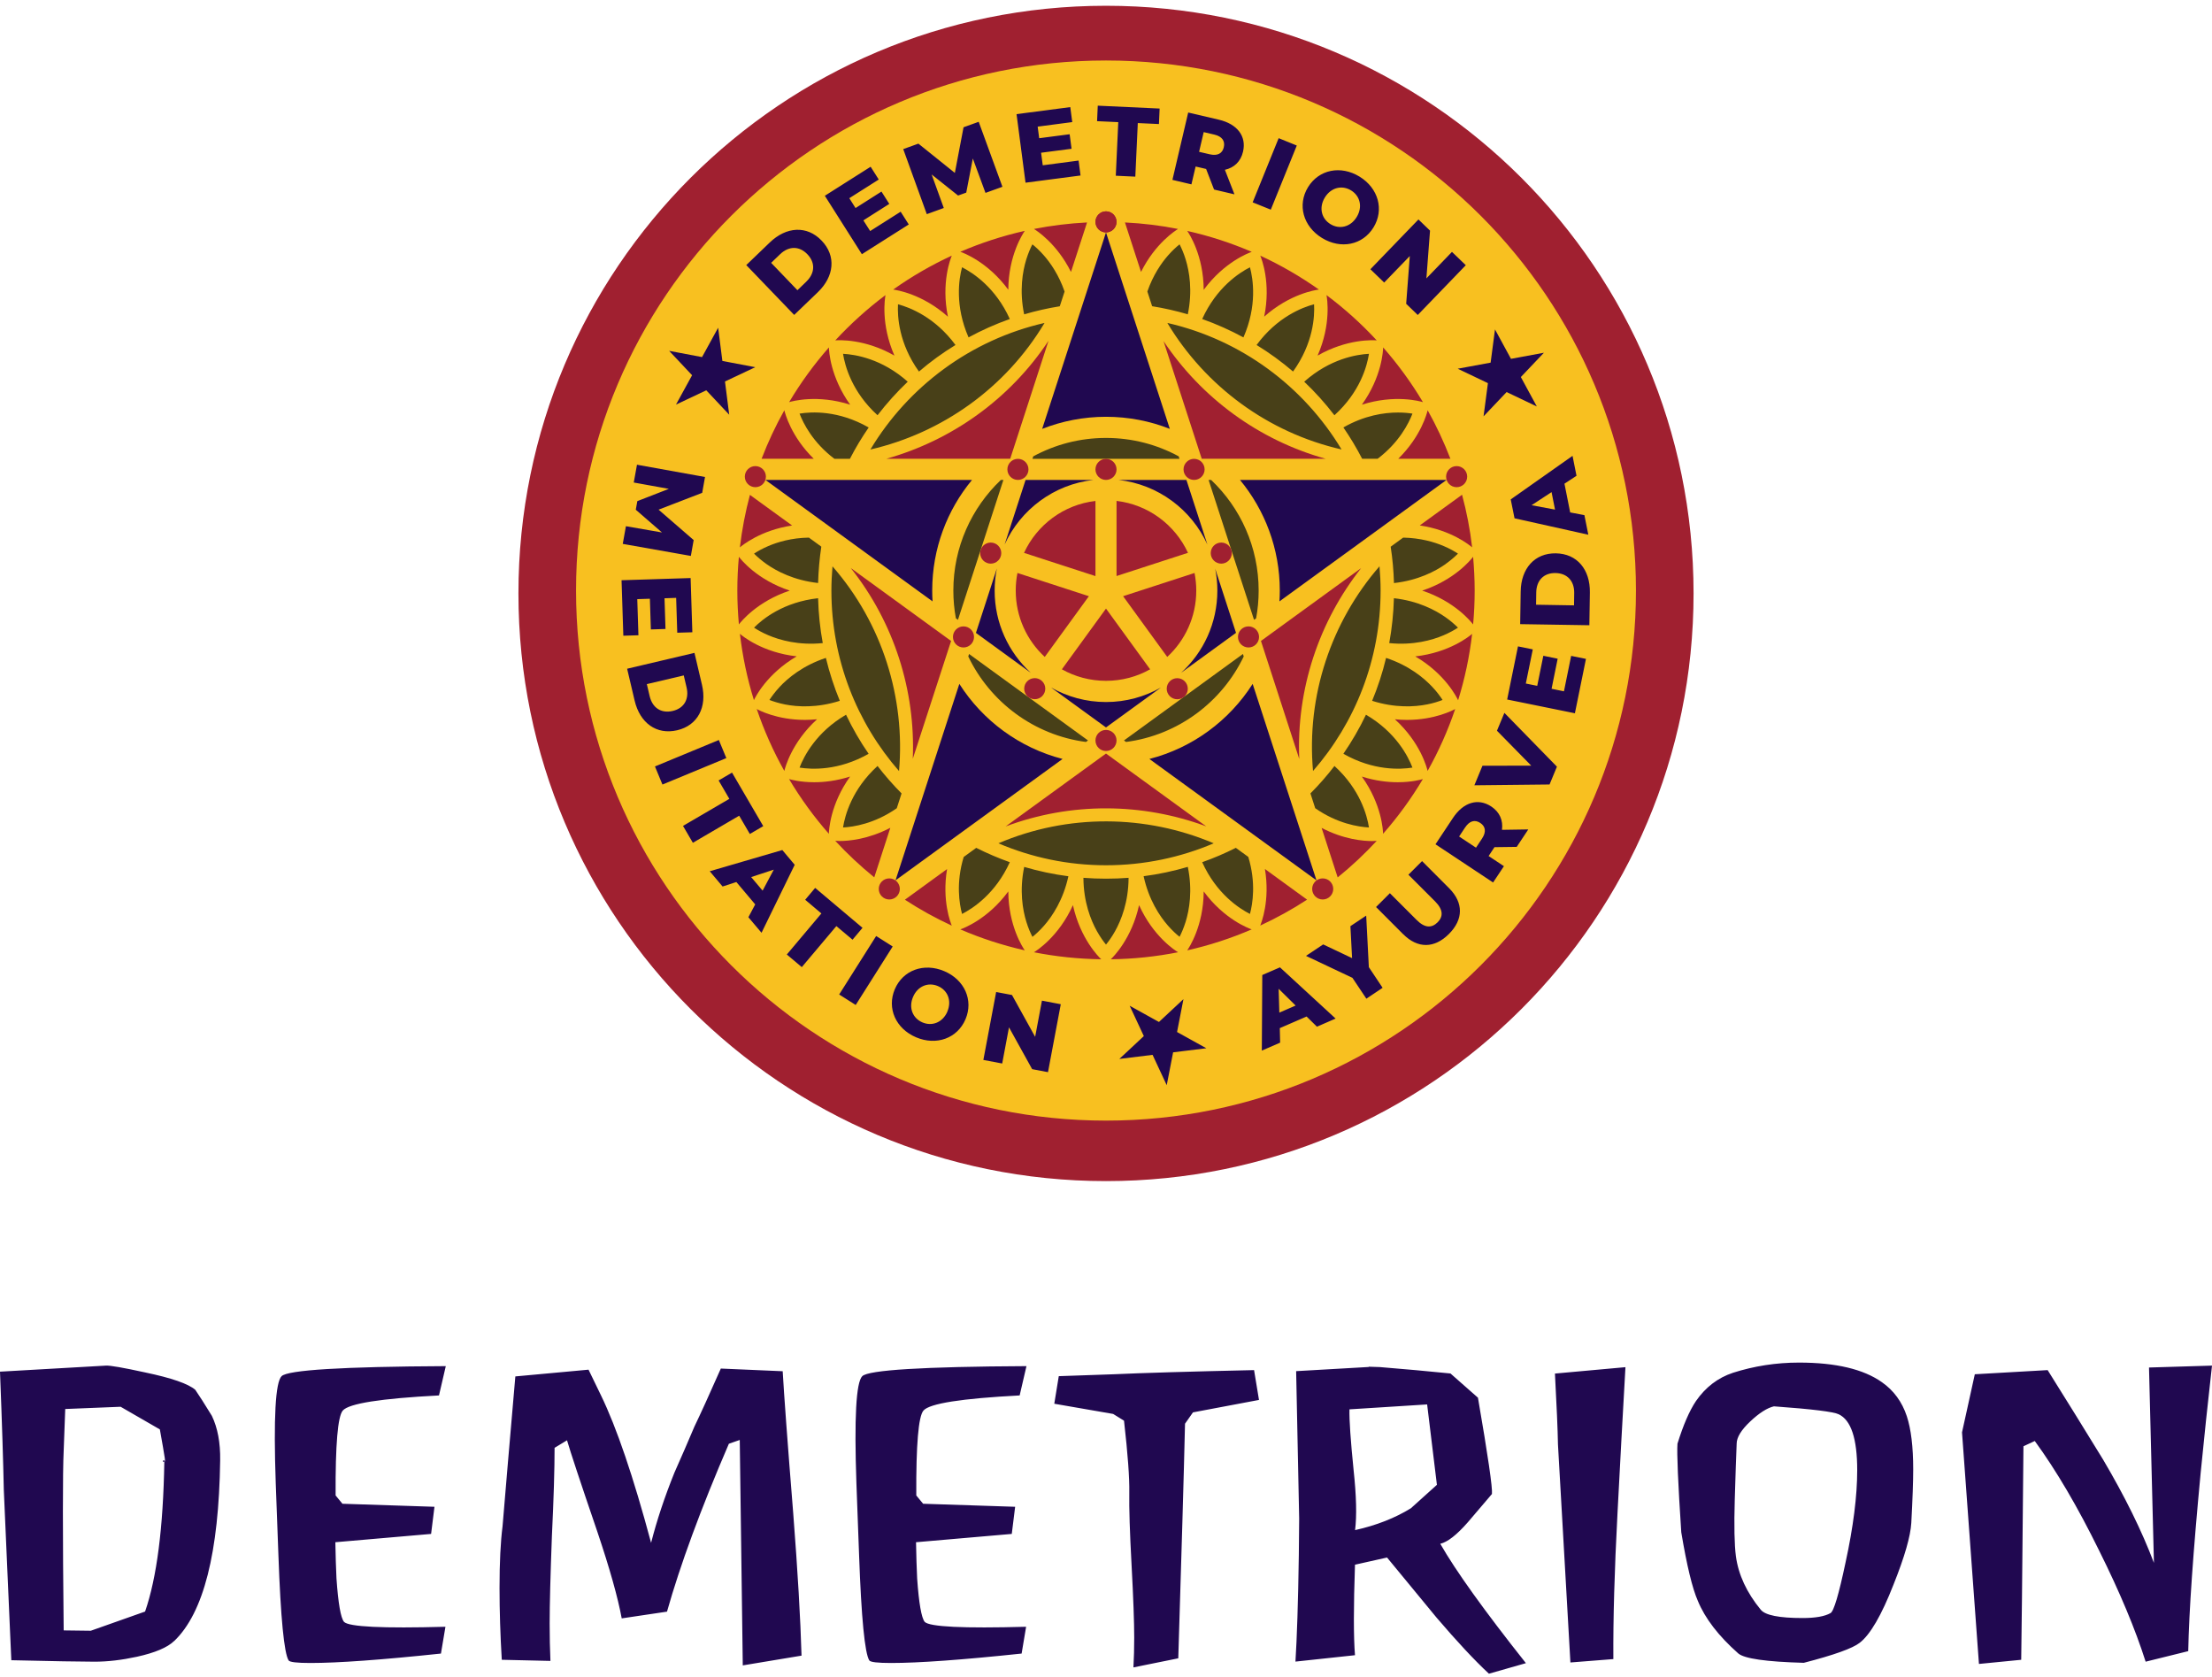
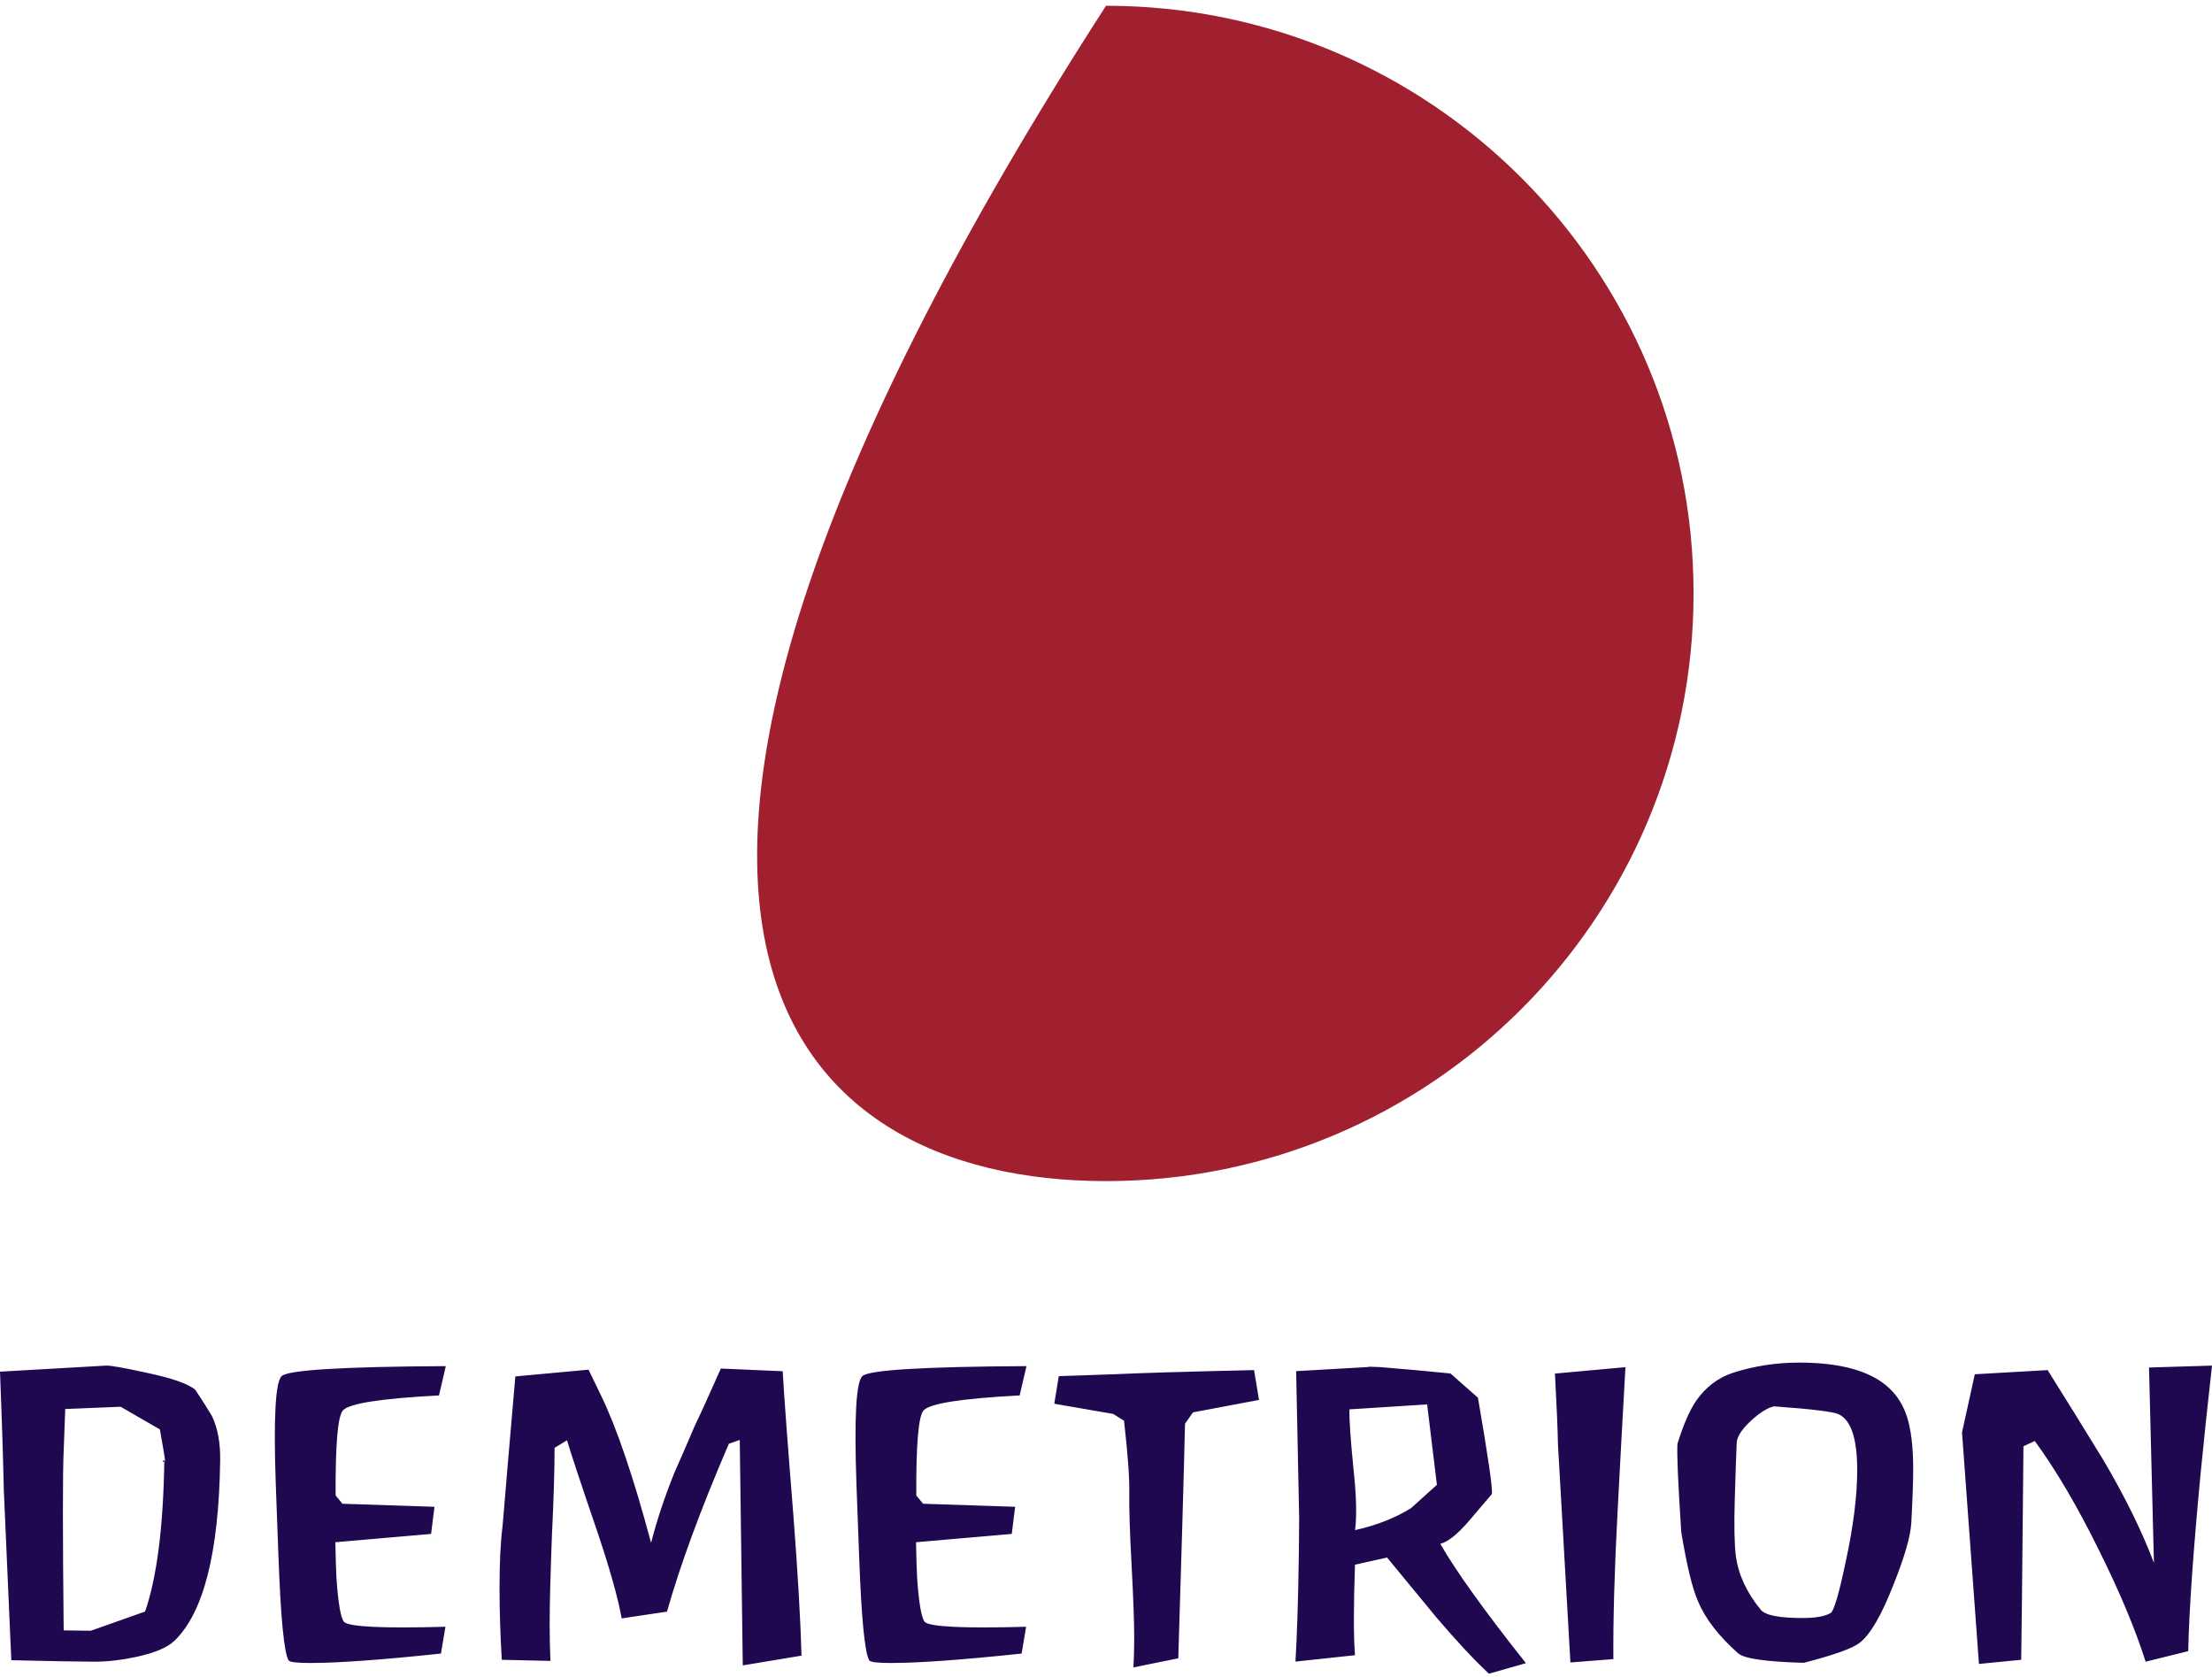
<svg xmlns="http://www.w3.org/2000/svg" width="384" height="291" viewBox="0 0 384 291" fill="none">
-   <path d="M192 205C248.333 205 294 159.333 294 103C294 46.667 248.333 1 192 1C135.667 1 90 46.667 90 103C90 159.333 135.667 205 192 205Z" fill="#A02030" />
-   <path d="M192 194.5C242.81 194.5 284 153.31 284 102.5C284 51.69 242.81 10.5 192 10.5C141.19 10.5 100 51.69 100 102.5C100 153.31 141.19 194.5 192 194.5Z" fill="#F8C020" />
-   <path d="M250.61 110.26C251.68 109.8 252.52 109.32 253.1 108.94C252.61 108.45 251.89 107.8 250.94 107.13C249.16 105.88 246.16 104.3 241.98 103.83C241.91 106.48 241.63 109.09 241.17 111.62C245.35 112.04 248.61 111.11 250.61 110.26ZM247.72 122.27C248.86 122.05 249.78 121.74 250.43 121.49C250.05 120.91 249.49 120.12 248.69 119.27C247.21 117.68 244.61 115.51 240.62 114.19C240.01 116.76 239.19 119.25 238.2 121.64C242.2 122.91 245.58 122.69 247.71 122.27M239.48 98.29C231.1 107.93 226.77 120.73 227.94 133.82C235.24 125.44 239.67 114.5 239.67 102.51C239.67 101.09 239.6 99.68 239.48 98.29ZM232.89 78.01C226.31 67.06 215.47 58.98 202.65 56.05C209.23 67 220.07 75.09 232.89 78.01ZM233.21 130.83C238.43 133.81 243.11 133.56 245.2 133.23C244.44 131.26 242.32 127.08 237.13 124.05C236 126.42 234.68 128.69 233.21 130.83ZM231.66 132.95C230.37 134.63 228.98 136.22 227.49 137.71L228.32 140.28C232.16 142.96 235.83 143.52 237.65 143.62C237.32 141.53 236.11 137 231.66 132.95ZM209.81 83.3L217.7 107.58L218.06 107.32C218.35 105.76 218.5 104.15 218.5 102.51C218.5 94.95 215.33 88.13 210.25 83.3H209.81ZM173.32 146.37C179.06 148.82 185.37 150.18 192 150.18C198.63 150.18 204.95 148.82 210.7 146.37C198.94 141.38 185.41 141.21 173.32 146.37ZM188.52 128.78L188.88 128.52L168.23 113.51L168.09 113.94C171.88 121.85 179.49 127.59 188.52 128.78ZM215.77 113.51L195.12 128.52L195.48 128.78C204.52 127.6 212.12 121.85 215.91 113.94L215.77 113.51ZM214.53 147.16C212.65 148.11 210.71 148.94 208.7 149.65C211.17 155.12 215.1 157.67 216.99 158.63C217.46 156.88 218.07 153.21 216.7 148.73L214.53 147.15V147.16ZM206.2 150.46C203.72 151.19 201.16 151.74 198.53 152.08C199.43 156.19 201.31 159 202.74 160.64C203.51 161.52 204.23 162.17 204.77 162.6C205.09 161.98 205.48 161.1 205.83 159.98C206.47 157.9 207.05 154.56 206.2 150.45M192 152.51C190.68 152.51 189.38 152.46 188.08 152.36C188.1 156.56 189.36 159.71 190.42 161.61C190.99 162.63 191.56 163.41 192 163.95C192.44 163.41 193.01 162.63 193.58 161.61C194.64 159.71 195.9 156.56 195.92 152.36C194.63 152.46 193.32 152.51 192 152.51ZM177.8 150.46C176.95 154.57 177.53 157.91 178.17 159.99C178.51 161.1 178.91 161.99 179.23 162.61C179.77 162.18 180.49 161.53 181.26 160.65C182.69 159.01 184.58 156.19 185.47 152.09C182.85 151.75 180.29 151.2 177.8 150.47M167.3 148.73C165.93 153.21 166.54 156.88 167.01 158.63C168.89 157.67 172.82 155.12 175.3 149.65C173.3 148.94 171.35 148.1 169.47 147.16L167.3 148.74V148.73ZM173.75 83.3C168.67 88.13 165.5 94.95 165.5 102.51C165.5 104.15 165.65 105.76 165.94 107.32L166.3 107.58L174.19 83.3H173.75ZM151.1 78.02C163.54 75.15 174.59 67.33 181.33 56.05C168.52 58.98 157.68 67.07 151.1 78.02ZM156.07 133.83C157.18 121.11 153.16 108.2 144.52 98.3C144.4 99.69 144.33 101.09 144.33 102.51C144.33 114.5 148.76 125.45 156.07 133.83ZM152.34 132.95C147.89 137 146.68 141.53 146.35 143.62C148.16 143.53 151.83 142.97 155.68 140.28L156.51 137.71C155.02 136.21 153.63 134.62 152.34 132.95ZM138.8 133.23C140.88 133.56 145.57 133.81 150.79 130.83C149.31 128.69 148 126.42 146.87 124.05C141.69 127.08 139.56 131.26 138.8 133.23ZM135.31 119.27C134.52 120.12 133.95 120.91 133.57 121.49C134.22 121.74 135.14 122.04 136.28 122.27C138.42 122.69 141.79 122.91 145.79 121.64C144.8 119.24 143.99 116.75 143.37 114.19C139.38 115.51 136.78 117.68 135.3 119.27M142.02 103.83C136 104.5 132.38 107.44 130.9 108.94C131.48 109.32 132.32 109.81 133.39 110.26C135.39 111.11 138.65 112.04 142.83 111.62C142.36 109.08 142.09 106.48 142.02 103.83ZM140.41 93.31C137.38 93.36 134.99 94.09 133.39 94.77C132.32 95.23 131.48 95.71 130.9 96.09C131.39 96.58 132.11 97.23 133.06 97.9C134.84 99.15 137.84 100.73 142.02 101.19C142.08 99.05 142.27 96.94 142.58 94.88L140.41 93.3V93.31ZM150.79 74.19C145.54 71.19 140.87 71.45 138.8 71.79C139.45 73.48 141.11 76.81 144.86 79.64H147.54C148.51 77.75 149.6 75.94 150.8 74.2M157.58 66.25C153.09 62.25 148.46 61.52 146.35 61.41C146.68 63.5 147.89 68.03 152.34 72.07C153.93 70 155.69 68.05 157.58 66.25ZM159.53 64.49C161.51 62.79 163.63 61.25 165.87 59.88C162.31 55.04 157.93 53.36 155.89 52.81C155.78 54.92 156.02 59.6 159.53 64.49ZM168.14 58.56C170.42 57.32 172.82 56.25 175.3 55.37C172.83 49.9 168.9 47.35 167.01 46.39C166.46 48.43 165.73 53.06 168.14 58.56ZM183.98 53.15L184.81 50.6C183.82 47.74 182.39 45.68 181.25 44.37C180.48 43.49 179.76 42.84 179.22 42.41C178.9 43.03 178.51 43.91 178.16 45.03C177.52 47.11 176.94 50.45 177.79 54.56C179.8 53.97 181.86 53.5 183.97 53.16M204.63 79.21C200.88 77.17 196.57 76.01 192 76.01C187.43 76.01 183.13 77.17 179.37 79.21L179.23 79.64H204.76L204.62 79.21H204.63ZM206.2 54.56C207.05 50.45 206.47 47.11 205.83 45.03C205.49 43.92 205.09 43.03 204.77 42.41C204.23 42.84 203.51 43.49 202.74 44.37C201.6 45.68 200.17 47.74 199.18 50.6L200.01 53.15C202.12 53.49 204.18 53.96 206.19 54.55M215.86 58.56C218.27 53.06 217.54 48.43 216.99 46.39C215.11 47.35 211.18 49.9 208.7 55.37C211.18 56.25 213.57 57.32 215.86 58.56ZM224.47 64.49C228 59.58 228.24 54.91 228.12 52.81C226.08 53.35 221.7 55.03 218.14 59.88C220.38 61.25 222.49 62.79 224.48 64.49M231.66 72.07C236.14 68 237.33 63.48 237.65 61.41C235.55 61.52 230.91 62.25 226.41 66.25C228.31 68.05 230.06 70 231.65 72.07M245.2 71.79C244.58 71.69 243.72 71.6 242.69 71.6C240.27 71.6 236.87 72.1 233.21 74.19C234.41 75.93 235.49 77.74 236.47 79.63H239.15C242.89 76.8 244.55 73.48 245.2 71.79ZM250.94 97.9C251.89 97.23 252.61 96.58 253.1 96.09C252.52 95.71 251.68 95.22 250.61 94.77C249.01 94.09 246.61 93.37 243.59 93.31L241.42 94.89C241.74 96.96 241.93 99.06 241.99 101.2C246.17 100.74 249.16 99.16 250.95 97.91" fill="#484018" />
-   <path d="M253.13 121.53C254.28 117.83 255.1 113.98 255.56 110.02C255.13 110.39 251.63 113.27 245.69 113.93C250.93 116.99 252.93 121.12 253.12 121.53M242.15 124.84C246.59 128.88 247.71 133.28 247.83 133.81C249.74 130.41 251.35 126.81 252.62 123.06C252.26 123.26 249.1 124.95 244.25 124.95C243.58 124.95 242.88 124.92 242.14 124.84M236.41 134.78C239.88 139.62 240.09 144.13 240.1 144.72C242.68 141.78 245 138.6 247.01 135.22C246.7 135.31 245.08 135.77 242.65 135.77C240.92 135.77 238.78 135.54 236.4 134.78M229.43 143.69L232.22 152.29C234.63 150.34 236.89 148.22 238.99 145.95C238.87 145.96 238.6 145.98 238.2 145.98C236.67 145.98 233.28 145.71 229.42 143.69M153.87 79.63H175.37L182.02 59.15C175.33 69.25 165.24 76.43 153.86 79.63M158.46 131.7L165.11 111.25L147.69 98.59C155.23 108.07 158.94 119.89 158.46 131.7ZM171.99 94.17C170.98 94.17 170.16 94.99 170.16 96C170.16 97.01 170.98 97.83 171.99 97.83C173 97.83 173.82 97.01 173.82 96C173.82 94.99 173 94.17 171.99 94.17ZM176.33 102.51C176.33 107.06 178.27 111.16 181.37 114.02L189.03 103.48L176.63 99.45C176.43 100.44 176.33 101.47 176.33 102.52M179.63 117.7C178.62 117.7 177.8 118.52 177.8 119.53C177.8 120.54 178.62 121.36 179.63 121.36C180.64 121.36 181.46 120.54 181.46 119.53C181.46 118.52 180.64 117.7 179.63 117.7ZM176.71 83.3C177.72 83.3 178.54 82.48 178.54 81.47C178.54 80.46 177.72 79.64 176.71 79.64C175.7 79.64 174.88 80.46 174.88 81.47C174.88 82.48 175.7 83.3 176.71 83.3ZM190.17 86.95C184.65 87.59 180.01 91.1 177.77 95.96L190.17 99.99V86.96V86.95ZM192 105.63L184.34 116.17C186.6 117.44 189.22 118.17 192 118.17C194.78 118.17 197.4 117.44 199.66 116.17L192 105.63ZM192 126.69C190.99 126.69 190.17 127.51 190.17 128.52C190.17 129.53 190.99 130.35 192 130.35C193.01 130.35 193.83 129.53 193.83 128.52C193.83 127.51 193.01 126.69 192 126.69ZM207.37 99.45L194.97 103.48L202.63 114.02C205.73 111.16 207.67 107.06 207.67 102.51C207.67 101.46 207.56 100.44 207.37 99.44M202.54 119.54C202.54 120.55 203.36 121.37 204.37 121.37C205.38 121.37 206.2 120.55 206.2 119.54C206.2 118.53 205.38 117.71 204.37 117.71C203.36 117.71 202.54 118.53 202.54 119.54ZM207.29 83.3C208.3 83.3 209.12 82.48 209.12 81.47C209.12 80.46 208.3 79.64 207.29 79.64C206.28 79.64 205.46 80.46 205.46 81.47C205.46 82.48 206.28 83.3 207.29 83.3ZM201.98 59.18L208.62 79.63H230.15C218.48 76.39 208.53 69.01 201.97 59.18M212.01 94.17C211 94.17 210.18 94.99 210.18 96C210.18 97.01 211 97.83 212.01 97.83C213.02 97.83 213.84 97.01 213.84 96C213.84 94.99 213.02 94.17 212.01 94.17ZM236.29 98.61L224 107.54L218.9 111.25L225.55 131.73C225.03 119.63 228.97 107.88 236.29 98.61ZM227.79 154.29C227.79 155.3 228.61 156.12 229.62 156.12C230.63 156.12 231.45 155.3 231.45 154.29C231.45 153.28 230.63 152.46 229.62 152.46C228.61 152.46 227.79 153.28 227.79 154.29ZM218.77 160.65C221.6 159.34 224.32 157.84 226.91 156.15L219.59 150.83C220.51 156.32 218.96 160.2 218.77 160.65ZM216.74 112.38C217.75 112.38 218.57 111.56 218.57 110.55C218.57 109.54 217.75 108.72 216.74 108.72C215.73 108.72 214.91 109.54 214.91 110.55C214.91 111.56 215.73 112.38 216.74 112.38ZM208.96 154.72C208.93 160.74 206.39 164.53 206.1 164.95C209.98 164.08 213.72 162.85 217.29 161.31C216.82 161.15 212.53 159.58 208.96 154.72ZM192.83 166.5C196.82 166.45 200.73 166.03 204.51 165.28C204.06 165.01 200.21 162.58 197.74 157.1C196.47 162.91 193.27 166.08 192.83 166.5ZM174.58 143.44C185.93 139.2 198.31 139.32 209.4 143.43L192 130.79L174.58 143.44ZM179.49 165.28C183.28 166.03 187.18 166.44 191.17 166.5C190.73 166.08 187.53 162.91 186.26 157.1C183.79 162.58 179.94 165.01 179.49 165.28ZM166.71 161.31C170.28 162.85 174.03 164.07 177.9 164.95C177.6 164.53 175.07 160.74 175.04 154.72C171.47 159.58 167.18 161.15 166.71 161.31ZM165.43 110.55C165.43 111.56 166.25 112.38 167.26 112.38C168.27 112.38 169.09 111.56 169.09 110.55C169.09 109.54 168.27 108.72 167.26 108.72C166.25 108.72 165.43 109.54 165.43 110.55ZM164.41 150.84L157.09 156.16C159.68 157.85 162.4 159.36 165.23 160.66C165.04 160.21 163.49 156.33 164.41 150.84ZM152.55 154.29C152.55 155.3 153.37 156.12 154.38 156.12C155.39 156.12 156.21 155.3 156.21 154.29C156.21 153.28 155.39 152.46 154.38 152.46C153.37 152.46 152.55 153.28 152.55 154.29ZM145.79 145.97C145.39 145.97 145.12 145.95 145 145.94C147.1 148.21 149.37 150.33 151.77 152.28L154.56 143.68C150.7 145.69 147.31 145.97 145.78 145.97M141.34 135.77C138.91 135.77 137.29 135.31 136.98 135.22C138.99 138.6 141.31 141.78 143.89 144.72C143.9 144.13 144.11 139.62 147.58 134.78C145.21 135.54 143.06 135.77 141.33 135.77M139.74 124.95C134.89 124.95 131.72 123.26 131.37 123.06C132.64 126.81 134.25 130.41 136.16 133.81C136.28 133.29 137.41 128.88 141.84 124.84C141.11 124.91 140.4 124.95 139.73 124.95M138.31 113.92C132.37 113.26 128.87 110.39 128.45 110.01C128.91 113.97 129.73 117.82 130.88 121.52C131.07 121.1 133.08 116.98 138.31 113.92ZM128.27 96.64C128.09 98.57 128 100.53 128 102.51C128 104.49 128.1 106.45 128.27 108.38C128.62 107.92 131.44 104.38 137.1 102.51C131.43 100.64 128.61 97.1 128.27 96.64ZM130.19 85.88C129.4 88.84 128.81 91.89 128.44 95.01C128.85 94.66 132.05 92.02 137.51 91.21L130.18 85.89L130.19 85.88ZM131.13 80.9C130.12 80.9 129.3 81.72 129.3 82.73C129.3 83.74 130.12 84.56 131.13 84.56C132.14 84.56 132.96 83.74 132.96 82.73C132.96 81.72 132.14 80.9 131.13 80.9ZM141.27 79.63C137.31 75.75 136.28 71.71 136.16 71.21C134.65 73.9 133.33 76.71 132.21 79.63H141.27ZM147.59 70.24C144.12 65.4 143.91 60.89 143.9 60.3C141.32 63.24 139 66.42 136.99 69.8C137.51 69.64 141.88 68.42 147.59 70.24ZM153.72 51.22C150.58 53.57 147.66 56.21 145 59.08C145.6 59.03 150.1 58.77 155.27 61.72C152.87 56.24 153.62 51.77 153.72 51.22ZM165.23 44.37C161.65 46.02 158.24 48 155.05 50.26C155.6 50.33 160.09 50.99 164.56 54.97C163.34 49.07 165.04 44.84 165.23 44.37ZM175.04 50.3C175.07 44.28 177.61 40.49 177.9 40.07C174.02 40.94 170.28 42.17 166.71 43.7C167.18 43.86 171.47 45.43 175.04 50.29M185.92 47.2L188.71 38.61C185.57 38.77 182.49 39.15 179.49 39.74C179.92 40 183.45 42.23 185.92 47.2ZM193.83 38.51C193.83 37.5 193.01 36.68 192 36.68C190.99 36.68 190.17 37.5 190.17 38.51C190.17 39.52 190.99 40.34 192 40.34C193.01 40.34 193.83 39.52 193.83 38.51ZM193.83 81.47C193.83 80.46 193.01 79.64 192 79.64C190.99 79.64 190.17 80.46 190.17 81.47C190.17 82.48 190.99 83.3 192 83.3C193.01 83.3 193.83 82.48 193.83 81.47ZM193.83 86.95V99.98L206.23 95.95C203.99 91.1 199.35 87.59 193.83 86.94M204.51 39.74C201.51 39.14 198.43 38.77 195.29 38.61L198.08 47.2C200.55 42.23 204.08 40 204.51 39.74ZM217.29 43.71C213.72 42.17 209.97 40.95 206.1 40.08C206.4 40.5 208.93 44.29 208.96 50.31C212.53 45.45 216.82 43.88 217.29 43.72M219.45 54.97C223.92 50.99 228.41 50.32 228.96 50.26C225.77 48 222.36 46.03 218.78 44.37C218.98 44.84 220.68 49.07 219.46 54.97M239 59.08C236.34 56.2 233.42 53.57 230.28 51.22C230.38 51.76 231.14 56.24 228.73 61.72C233.9 58.77 238.4 59.03 239 59.08ZM247.02 69.8C245.01 66.42 242.69 63.24 240.11 60.3C240.1 60.89 239.89 65.4 236.42 70.24C242.13 68.42 246.51 69.64 247.02 69.8ZM242.73 79.63H251.79C250.67 76.72 249.35 73.9 247.84 71.21C247.72 71.71 246.69 75.75 242.73 79.63ZM254.7 82.73C254.7 81.72 253.88 80.9 252.87 80.9C251.86 80.9 251.04 81.72 251.04 82.73C251.04 83.74 251.86 84.56 252.87 84.56C253.88 84.56 254.7 83.74 254.7 82.73ZM246.49 91.2C251.95 92.01 255.15 94.65 255.56 95C255.2 91.88 254.61 88.84 253.81 85.87L246.48 91.19L246.49 91.2ZM256 102.51C256 100.53 255.9 98.57 255.73 96.64C255.38 97.1 252.56 100.64 246.89 102.51C252.56 104.38 255.37 107.92 255.73 108.38C255.91 106.45 256 104.49 256 102.51Z" fill="#A02030" />
-   <path d="M192 36.68C193.01 36.68 193.83 37.5 193.83 38.51C193.83 39.52 193.01 40.34 192 40.34C190.99 40.34 190.17 39.52 190.17 38.51C190.17 37.5 190.99 36.68 192 36.68Z" fill="#A02030" />
-   <path fill-rule="evenodd" clip-rule="evenodd" d="M190.45 21.03L194.13 21.2L193.7 30.5L197.09 30.66L197.52 21.36L201.19 21.53L201.31 18.84L190.57 18.34L190.45 21.03ZM187.24 27.86L187.58 30.46L178.03 31.71L176.47 19.81L185.8 18.59L186.14 21.19L180.14 21.98L180.4 23.99L185.69 23.3L186.02 25.82L180.73 26.51L181.02 28.69L187.24 27.87V27.86ZM168.88 27.51L171.08 33.48L174.02 32.42L169.9 21.14L167.27 22.09L165.76 30.01L159.43 24.93L156.8 25.88L160.89 37.17L163.84 36.1L161.73 30.28L166.32 33.94L167.74 33.43L168.88 27.51ZM156.35 36.74L156.353 36.745L151.06 40.1L149.88 38.25L154.38 35.39L153.02 33.25L148.52 36.11L147.44 34.4L152.55 31.16L151.14 28.94L143.19 33.98L149.62 44.12L157.76 38.96L156.353 36.745L156.36 36.74H156.35ZM133.64 42.08L129.55 46.01L137.87 54.66L141.96 50.73C144.83 47.98 145.19 44.42 142.63 41.76C140.08 39.1 136.51 39.32 133.64 42.08ZM140.16 44.13C141.6 45.63 141.45 47.46 139.98 48.87V48.88L138.43 50.37L133.87 45.62L135.42 44.13C136.89 42.71 138.72 42.63 140.16 44.13ZM271.59 83.96L272.58 88.94L275.05 89.41L275.73 92.81L262.92 89.96L262.26 86.68L272.99 79.12L273.68 82.58L271.58 83.96H271.59ZM269.34 85.42L265.88 87.69L269.95 88.45L269.35 85.42H269.34ZM108.65 91.33L108.66 91.332L108.11 94.4L119.93 96.49L120.42 93.74L114.33 88.46L121.9 85.54L122.39 82.79L110.58 80.66L110.02 83.75L116.11 84.85L110.64 86.98L110.37 88.47L114.92 92.42L108.66 91.332L108.66 91.33H108.65ZM110.83 110.26L108.21 110.34L107.9 100.71L119.89 100.33L120.19 109.74L117.57 109.82L117.38 103.77L115.36 103.84L115.53 109.17L112.99 109.25L112.82 103.92L110.63 103.99L110.83 110.26ZM121.86 118.85L120.56 113.32H120.55L108.87 116.07L110.17 121.6C111.08 125.47 113.96 127.59 117.55 126.75C121.14 125.91 122.77 122.72 121.86 118.85ZM116.77 123.4C114.74 123.87 113.25 122.82 112.78 120.83L112.29 118.74L118.7 117.23L119.19 119.32C119.66 121.31 118.79 122.93 116.77 123.4ZM124.79 128.44L126.09 131.58L115 136.17L113.7 133.03L124.79 128.44ZM124.75 135.46L126.61 138.65H126.62L118.57 143.35L120.28 146.28L128.32 141.58L130.17 144.75L132.5 143.39L127.08 134.1L124.75 135.46ZM131.1 156.97L127.83 153.09L125.44 153.87L123.21 151.22L135.81 147.54L137.96 150.1L132.2 161.9L129.92 159.2L131.1 156.98V156.97ZM134.33 150.94L132.387 154.587L130.4 152.23L134.33 150.94ZM139.78 156.17L142.6 158.55H142.59L136.59 165.67L139.19 167.86L145.19 160.74L148 163.1L149.73 161.04L141.51 154.11L139.78 156.17ZM152.1 162.46L154.97 164.28L148.55 174.43L145.68 172.61L152.1 162.46ZM163.92 168.56C160.39 167.06 156.75 168.38 155.34 171.69C153.93 175 155.5 178.54 159.03 180.04C162.56 181.54 166.2 180.22 167.61 176.91C169.02 173.6 167.45 170.06 163.92 168.56ZM162.82 171.15C164.49 171.86 165.27 173.66 164.46 175.57H164.47C163.65 177.48 161.81 178.17 160.14 177.46C158.47 176.75 157.69 174.95 158.5 173.04C159.31 171.13 161.15 170.44 162.82 171.15ZM184.15 174.3L181.93 186.09L179.18 185.57L175.16 178.31L173.98 184.59L170.71 183.97L172.93 172.18L175.68 172.7L179.7 179.96L180.88 173.68L184.15 174.3ZM222.17 178.45L226.83 176.43V176.44L228.62 178.2L231.86 176.79L222.2 167.9L219.13 169.23L219.05 182.35L222.23 180.97L222.17 178.45ZM221.97 171.62L224.92 174.53L222.09 175.76L221.97 171.62ZM237.63 167.87L240.02 171.45L237.2 173.34L234.78 169.72L226.72 165.91L229.7 163.92L234.72 166.3L234.43 160.75L237.17 158.92L237.63 167.88V167.87ZM238.88 157.43L243.58 162.14H243.59C246.12 164.68 249.02 164.62 251.53 162.11C254.04 159.6 254.1 156.71 251.57 154.17L246.87 149.46L244.5 151.82L249.13 156.45C250.58 157.91 250.55 159.1 249.56 160.09C248.55 161.09 247.36 161.12 245.91 159.66L241.28 155.03L238.88 157.43ZM259.44 147.04L258.42 148.58L261.08 150.34L259.2 153.17L249.2 146.54L252.23 141.97C254.04 139.24 256.59 138.47 258.88 139.98C260.35 140.96 260.96 142.39 260.74 144.03L265.31 143.96L263.3 146.99L259.44 147.04ZM254.34 143.62L253.3 145.19L256.23 147.13L257.27 145.56C258.05 144.39 257.89 143.44 256.98 142.84C256.05 142.22 255.12 142.45 254.34 143.62ZM270.28 133.07L261.16 123.73L259.87 126.83L265.82 132.89L257.35 132.91L255.95 136.3L269 136.16L270.28 133.07ZM272.75 113.84L275.32 114.36L273.4 123.8L261.64 121.41L263.52 112.19L266.09 112.71L264.88 118.64L266.86 119.04L267.92 113.82L270.41 114.33L269.35 119.55L271.5 119.99L272.75 113.84ZM263.99 102.65L263.9 108.33L275.91 108.52L276 102.84C276.06 98.86 273.79 96.1 270.1 96.04C266.41 95.98 264.05 98.67 263.99 102.65ZM270.04 99.46C272.12 99.5 273.31 100.89 273.28 102.93L273.25 105.07L266.66 104.96L266.69 102.82C266.72 100.78 267.96 99.42 270.04 99.46ZM209.36 29.32L207.56 28.9L206.83 32L203.53 31.22L206.27 19.53L211.61 20.78C214.8 21.53 216.41 23.65 215.79 26.32C215.39 28.04 214.25 29.11 212.64 29.47L214.3 33.73L210.76 32.9L209.37 29.3L209.36 29.32ZM210.8 23.36L208.96 22.93L208.16 26.35L210 26.78C211.37 27.1 212.2 26.63 212.45 25.56C212.7 24.48 212.17 23.68 210.8 23.36ZM225.12 25.26L221.97 23.98V23.99L217.46 35.12L220.61 36.39L225.12 25.26ZM227.07 32.49C228.95 29.42 232.75 28.65 236.02 30.66C239.29 32.67 240.32 36.4 238.44 39.47C236.56 42.54 232.76 43.31 229.49 41.3C226.22 39.29 225.19 35.56 227.07 32.49ZM235.52 37.67C236.6 35.9 236.1 34 234.55 33.05C233 32.1 231.08 32.51 229.99 34.28C228.91 36.05 229.41 37.95 230.96 38.9C232.51 39.85 234.43 39.44 235.52 37.67ZM246.12 54.67L254.46 46.03L252.06 43.72L247.62 48.32L248.25 40.03L246.24 38.09L237.9 46.73L240.29 49.04L244.74 44.44L244.11 52.73L246.12 54.67ZM215.26 83.3C219.57 88.52 222.17 95.21 222.17 102.51C222.17 103.14 222.15 103.76 222.11 104.38L251.12 83.3H215.26ZM199.53 131.73L228.54 152.8L217.46 118.7C213.41 125.06 207.04 129.8 199.54 131.73H199.53ZM210.95 98.67L210.961 98.724L210.94 98.66L210.95 98.67ZM210.961 98.724L214.57 109.84L205.04 116.77C208.91 113.24 211.33 108.16 211.33 102.51C211.33 101.219 211.204 99.948 210.961 98.724ZM205.96 83.3H194.17C201.06 84.07 206.84 88.45 209.6 94.51L205.96 83.3ZM192 126.26L201.54 119.33C198.72 120.93 195.47 121.85 192 121.85C188.53 121.85 185.28 120.93 182.46 119.33L192 126.26ZM155.46 152.8L184.46 131.73C176.96 129.8 170.59 125.06 166.54 118.7L155.46 152.8ZM161.89 104.38C161.85 103.76 161.83 103.14 161.83 102.51C161.83 95.21 164.42 88.52 168.74 83.3H132.88L161.89 104.38ZM172.67 102.51C172.67 101.2 172.8 99.91 173.05 98.67L169.42 109.85L178.95 116.78C175.09 113.24 172.67 108.16 172.67 102.52V102.51ZM178.04 83.3L174.4 94.51C177.16 88.45 182.95 84.07 189.83 83.3H178.04ZM192 72.34C195.91 72.34 199.65 73.08 203.08 74.44L192 40.34L180.92 74.44C184.35 73.09 188.09 72.34 192 72.34ZM264.017 65.442L268.018 61.226L262.303 62.285L259.529 57.177L258.771 62.94L253.056 63.999L258.302 66.501L257.543 72.264L261.544 68.048L266.79 70.55L264.017 65.442ZM116.163 60.895L121.873 61.979L124.669 56.883L125.403 62.649L131.113 63.733L125.856 66.212L126.589 71.978L122.607 67.745L117.35 70.224L120.146 65.128L116.163 60.895ZM200.085 183.087L202.542 188.355L203.651 182.65L209.42 181.941L204.336 179.123L205.445 173.418L201.194 177.382L196.111 174.564L198.567 179.832L194.316 183.796L200.085 183.087Z" fill="#200850" />
+   <path d="M192 205C248.333 205 294 159.333 294 103C294 46.667 248.333 1 192 1C90 159.333 135.667 205 192 205Z" fill="#A02030" />
  <path fill-rule="evenodd" clip-rule="evenodd" d="M303.837 246.718C305.409 245.235 306.786 244.366 307.955 244.094C314.586 244.573 318.328 245.038 319.197 245.472C321.342 246.478 322.408 249.704 322.408 255.165C322.408 259.651 321.733 265.008 320.382 271.205C319.212 276.756 318.342 279.682 317.772 279.982C316.767 280.552 315.147 280.837 312.927 280.837C308.877 280.837 306.447 280.357 305.667 279.397C303.222 276.426 301.782 273.32 301.347 270.094C301.092 268.129 301.017 264.858 301.152 260.267C301.287 255.81 301.392 252.584 301.482 250.574C301.482 249.494 302.262 248.203 303.837 246.718ZM322.828 285.144C321.598 286.104 318.372 287.259 313.137 288.61C306.597 288.429 302.802 287.889 301.752 286.974C298.347 283.958 296.007 280.927 294.746 277.867C293.786 275.691 292.826 271.715 291.866 265.953C291.296 257.311 291.086 252.179 291.206 250.574C292.211 247.348 293.276 244.872 294.416 243.177C296.082 240.776 298.212 239.141 300.837 238.27C304.497 237.1 308.322 236.5 312.297 236.5C318.702 236.5 323.503 237.64 326.698 239.906C328.753 241.346 330.193 243.312 331.018 245.803C331.753 248.023 332.128 251.099 332.128 255.03C332.128 257.086 332.023 260.177 331.798 264.333C331.663 266.643 330.643 270.199 328.723 275.001C326.623 280.372 324.658 283.748 322.828 285.144ZM28.351 253.725C28.427 253.75 28.483 253.756 28.526 253.741C28.333 265.168 27.224 273.82 25.186 279.712L15.766 283.043L11.055 282.983C10.875 265.923 10.875 255.525 11.055 251.819L11.325 244.557L20.941 244.167L27.751 248.098C28.186 250.499 28.471 252.164 28.606 253.08C28.651 253.38 28.651 253.575 28.606 253.665C28.586 253.704 28.561 253.73 28.526 253.741L28.531 253.455L28.276 253.515C28.276 253.605 28.291 253.665 28.336 253.71L28.351 253.725ZM30.241 284.813C29.071 285.954 26.896 286.869 23.761 287.559C21.136 288.129 18.691 288.414 16.426 288.414C14.026 288.414 9.195 288.324 1.965 288.159C1.895 286.568 1.816 284.805 1.729 282.871L1.709 282.427L1.708 282.391L1.708 282.389C1.429 276.171 1.074 268.234 0.66 258.571C0.57 254.07 0.36 247.243 0 238.075L18.391 237.025C19.096 236.98 21.361 237.37 25.201 238.21C29.791 239.171 32.686 240.176 33.901 241.226C34.561 242.187 35.521 243.687 36.781 245.743C37.786 247.843 38.267 250.409 38.221 253.47C37.996 269.494 35.341 279.952 30.241 284.828V284.813ZM76.203 242.202C66.123 242.727 60.557 243.597 59.507 244.827C58.637 245.833 58.217 250.739 58.262 259.561L59.447 261.002L75.423 261.527L74.838 266.238L58.217 267.679C58.262 270.079 58.322 272.18 58.412 273.965C58.712 278.287 59.147 280.792 59.717 281.498C60.542 282.368 66.423 282.653 77.328 282.353L76.548 287.004C66.213 288.099 58.652 288.64 53.897 288.64C51.542 288.64 50.282 288.49 50.102 288.189C49.322 286.929 48.722 280.837 48.332 269.914L47.867 257.416C47.477 246.118 47.807 239.921 48.887 238.856C49.952 237.79 59.462 237.205 77.388 237.115L76.203 242.217V242.202ZM128.945 289.057L128.945 289.075L128.93 289.06L128.945 289.057ZM128.945 289.057L128.42 249.929L126.53 250.589C121.64 261.932 118.07 271.655 115.79 279.727L107.929 280.897C107.269 277.311 105.859 272.27 103.669 265.773C100.744 257.221 99.004 251.954 98.434 249.989L96.274 251.294C96.274 255 96.124 260.117 95.809 266.613C95.554 273.425 95.419 278.482 95.419 281.798C95.419 284.063 95.464 286.224 95.554 288.279L87.108 288.084C86.853 283.808 86.718 279.637 86.718 275.571C86.718 271.16 86.898 267.604 87.243 264.903C87.768 258.571 88.504 249.914 89.463 238.901L102.169 237.73L104.329 242.187C107.029 247.738 109.939 256.261 113.029 267.784C114.034 263.853 115.384 259.801 117.08 255.6C118.265 252.945 119.42 250.274 120.545 247.618C121.595 245.442 123.125 242.082 125.135 237.535L135.875 238C136.1 241.977 136.7 250.199 137.705 262.682C138.485 272.765 138.965 280.987 139.145 287.364L128.945 289.057ZM177.007 242.202C166.927 242.727 161.361 243.597 160.311 244.827C159.441 245.833 159.021 250.739 159.066 259.561L160.251 261.002L176.227 261.527L175.642 266.238L159.021 267.679C159.066 270.079 159.126 272.18 159.216 273.965C159.516 278.287 159.966 280.792 160.521 281.498C161.346 282.368 167.227 282.653 178.132 282.353L177.352 287.004C167.017 288.099 159.456 288.64 154.701 288.64C152.346 288.64 151.086 288.49 150.906 288.189C150.126 286.929 149.526 280.837 149.136 269.914L148.671 257.416C148.281 246.118 148.611 239.921 149.691 238.856C150.756 237.79 160.266 237.205 178.192 237.115L177.007 242.217V242.202ZM205.718 247.108L207.098 245.142L218.559 242.982L217.704 237.805C206.318 238.06 198.203 238.301 193.358 238.526L183.802 238.856L183.022 243.642L193.238 245.412L195.128 246.583C195.788 252.389 196.088 256.531 196.043 259.021C195.998 261.812 196.133 265.983 196.433 271.52C196.748 277.371 196.898 281.603 196.898 284.228C196.898 286.059 196.853 287.784 196.763 289.405L204.548 287.829C205.103 269.809 205.508 256.231 205.718 247.108ZM247.75 243.762L234.264 244.617C234.219 246.448 234.459 249.959 234.984 255.165C235.464 259.621 235.554 263.087 235.239 265.578C238.944 264.753 242.184 263.477 244.93 261.782L249.445 257.716L247.75 243.777V243.762ZM237.669 237.22H237.729C237.909 237.22 238.509 237.235 239.559 237.28C243.834 237.625 247.915 238 251.8 238.39L256.57 242.592C258.31 252.689 259.12 258.256 259 259.306C257.605 260.927 256.21 262.562 254.815 264.213C252.895 266.403 251.305 267.649 250.03 267.949C252.7 272.63 257.65 279.532 264.895 288.669L258.475 290.5C255.94 288.144 252.91 284.888 249.37 280.747C247.547 278.529 245.713 276.305 243.87 274.07L243.862 274.061L243.861 274.06C242.84 272.822 241.815 271.58 240.789 270.334L235.224 271.58C234.969 278.917 234.969 284.153 235.224 287.289L224.889 288.399C225.144 284.333 225.354 278.167 225.474 269.869L225.534 263.583L225.009 237.985L237.579 237.265L237.639 237.205L237.669 237.22ZM280.076 287.964L280.076 287.964V287.979L280.076 287.964ZM280.796 262.637C280.271 272.533 280.031 280.975 280.076 287.964L272.621 288.55L270.461 250.709C270.416 248.128 270.236 244.032 269.936 238.406L282.176 237.295C281.696 245.758 281.231 254.205 280.796 262.637ZM365.084 253.32C361.904 248.128 358.694 242.952 355.469 237.805H355.454C349.394 238.15 345.178 238.39 342.823 238.526C342.25 241.132 341.788 243.234 341.437 244.83C340.907 247.241 340.63 248.5 340.603 248.608L343.543 288.805L350.879 288.084C350.924 286.164 351.059 273.815 351.269 251.024L353.234 250.109C356.939 255.18 360.674 261.527 364.424 269.164C368.009 276.366 370.694 282.788 372.48 288.414L379.875 286.584C380.01 279.682 380.73 269.359 382.035 255.615C382.605 249.854 383.25 243.657 384 237.025L373.065 237.355L373.92 271.265C371.82 265.713 368.879 259.741 365.084 253.32Z" fill="#200850" />
</svg>